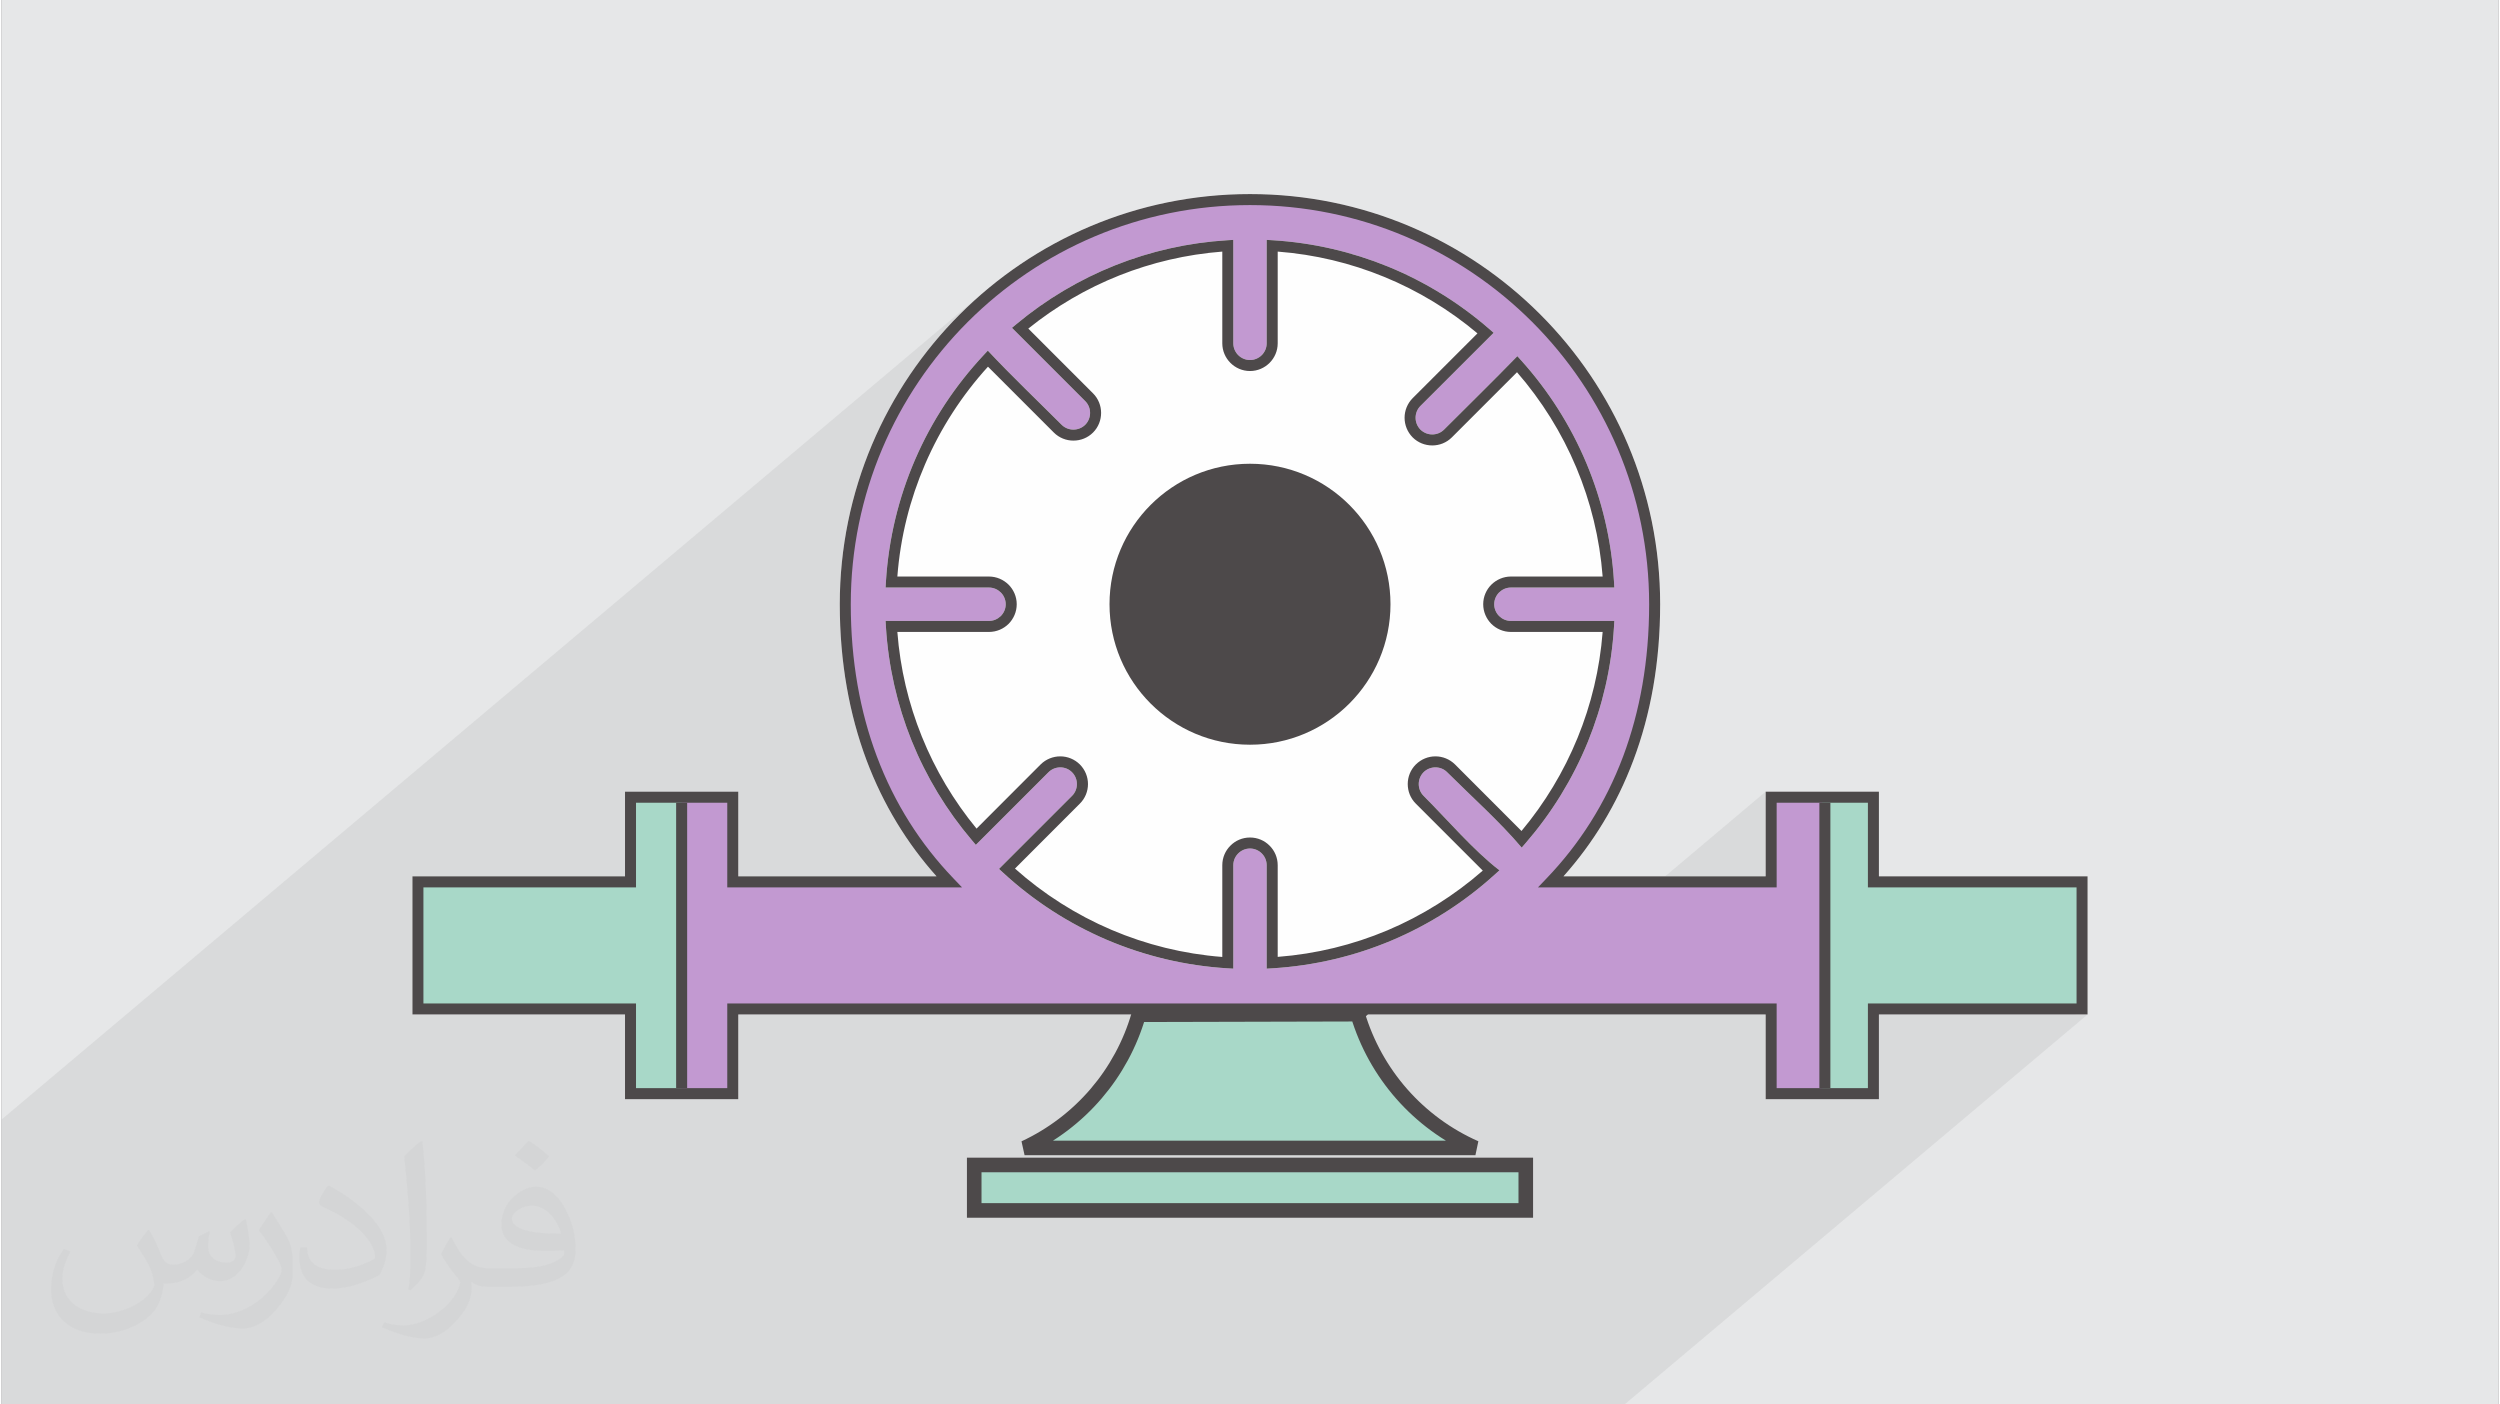
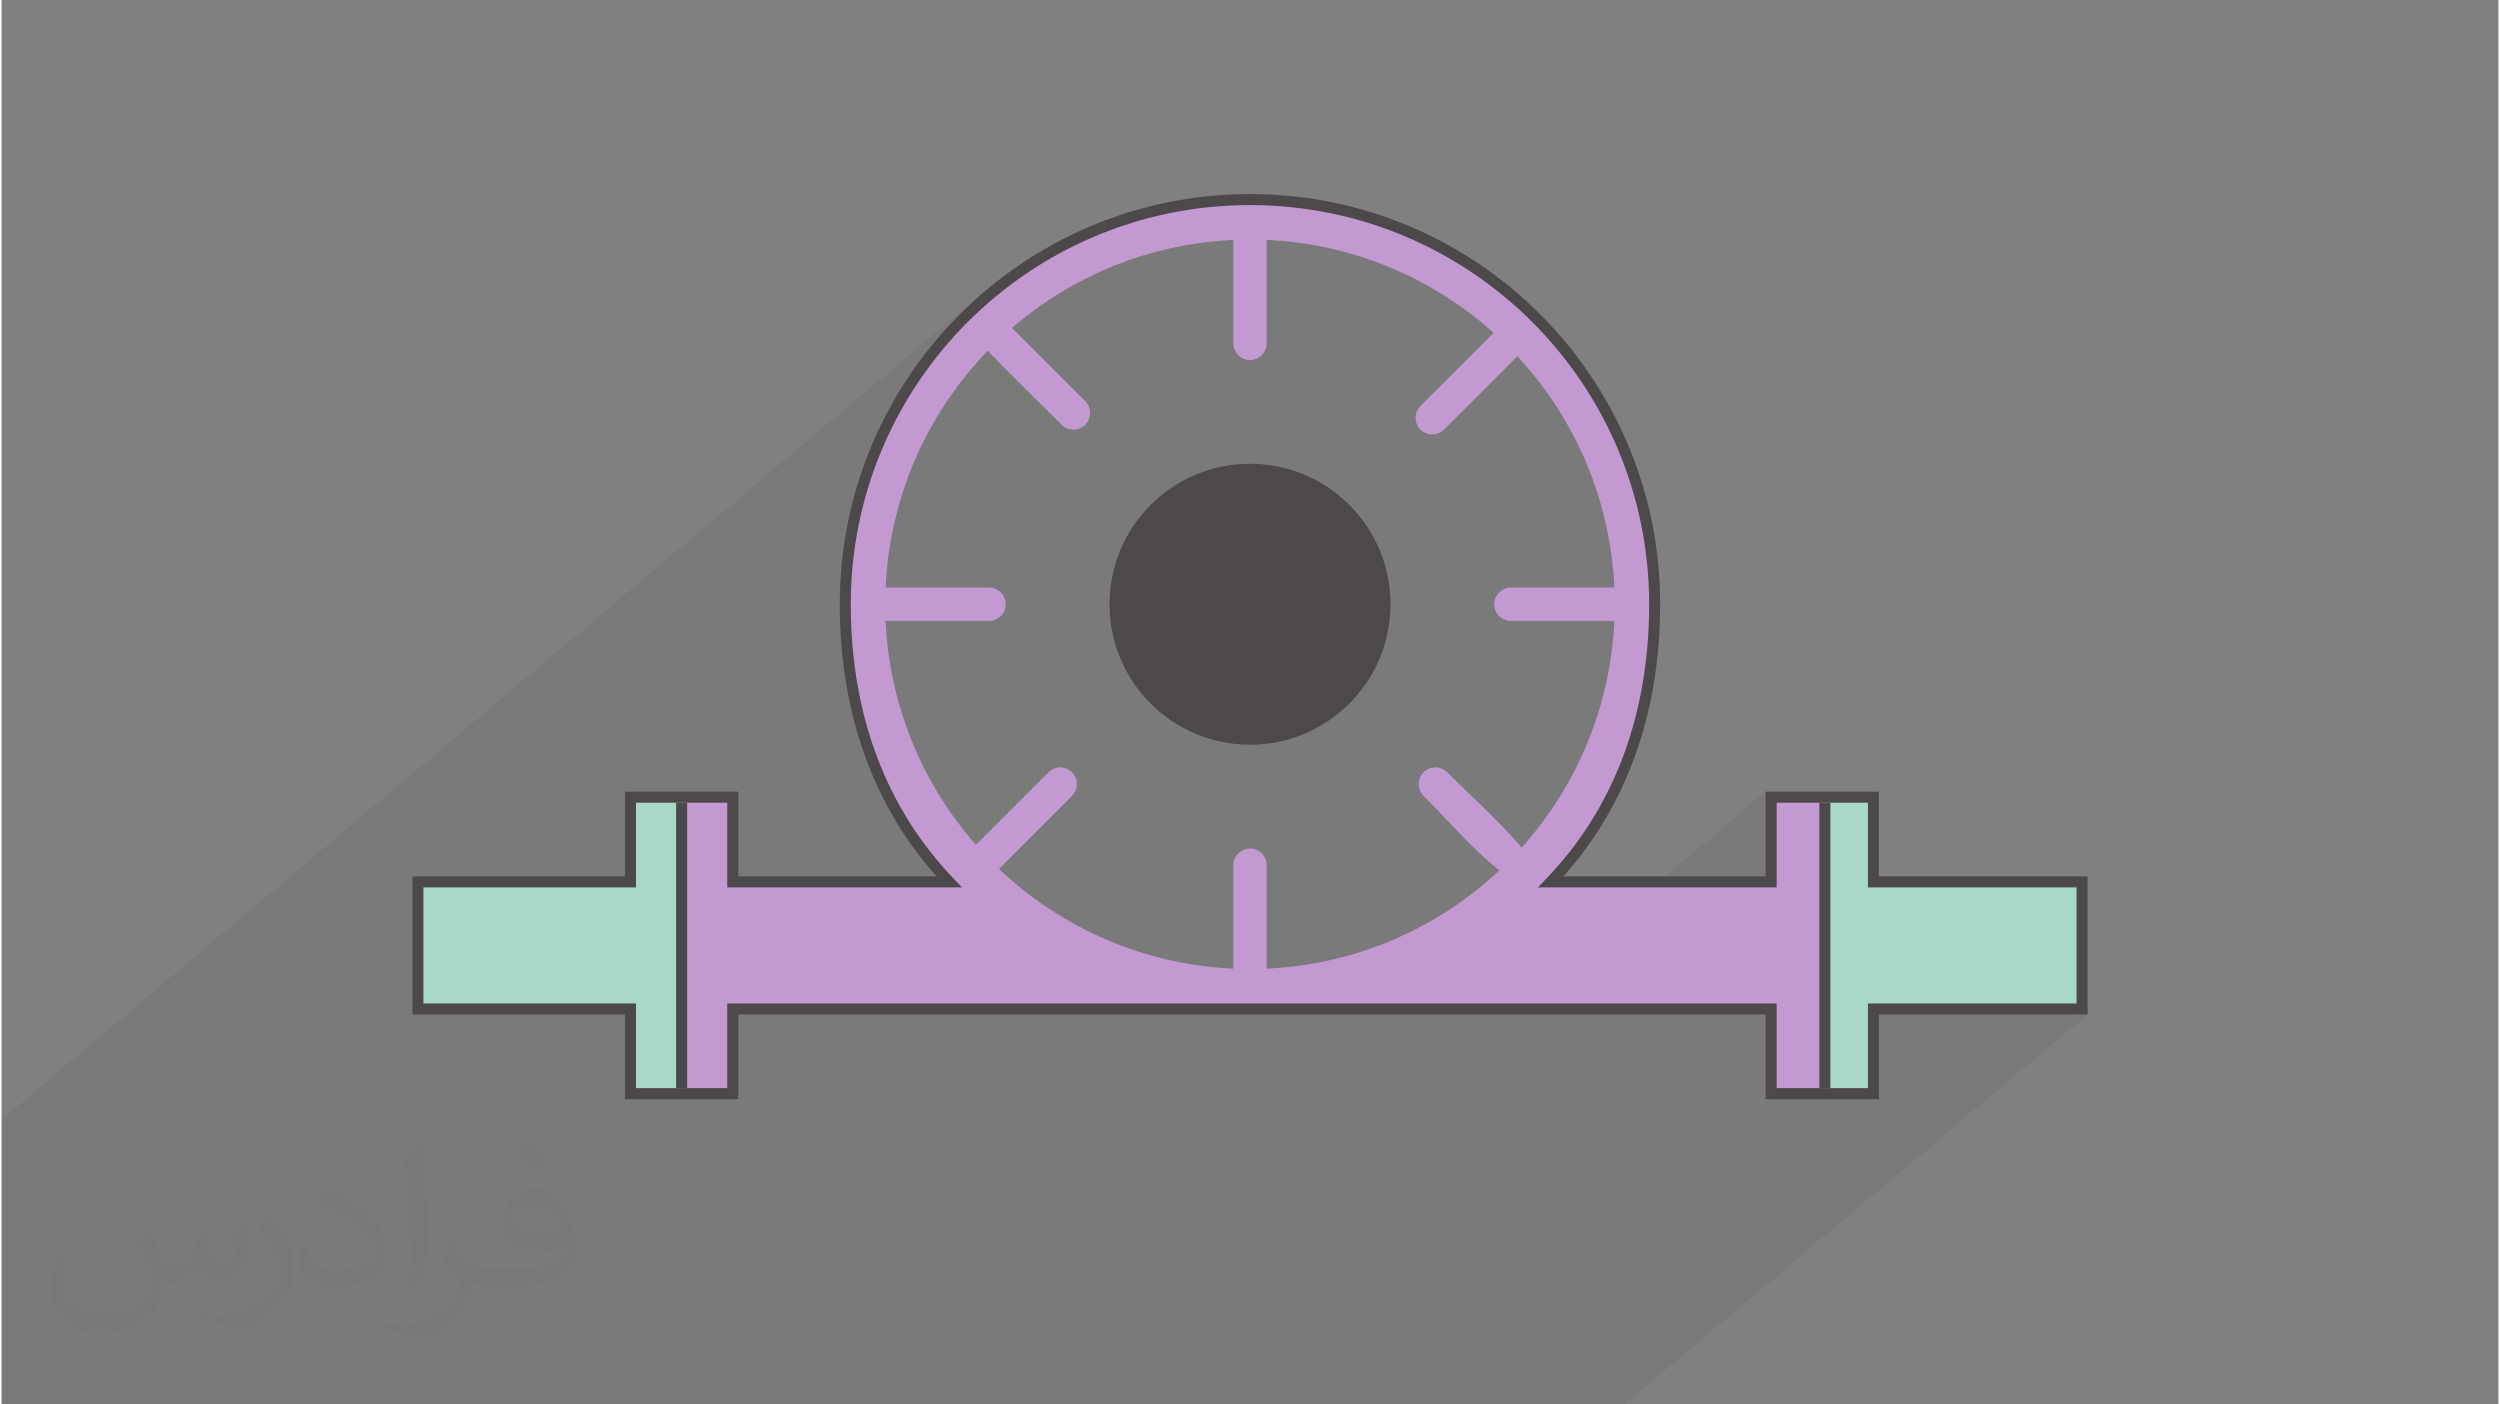
<svg xmlns="http://www.w3.org/2000/svg" xml:space="preserve" width="356px" height="200px" version="1.0" shape-rendering="geometricPrecision" text-rendering="geometricPrecision" image-rendering="optimizeQuality" fill-rule="evenodd" clip-rule="evenodd" viewBox="0 0 35600 20025">
  <rect x="0" y="0" width="35600" height="20025" fill="#808080" stroke="none" />
  <g id="Layer_x0020_1">
    <g id="_2454194415936">
-       <path fill="#E6E7E8" d="M0 0l35600 0 0 20025 -35600 0 0 -20025z" />
      <path fill="#373435" fill-opacity="0.078" d="M29570 14464l93 -79 0 0 0 -1811 -2975 0 0 -1208 0 0 -729 0 0 0 -729 0 -78 66 0 -145 -1527 1287 -1536 0 84 -89 81 -92 80 -93 77 -96 76 -98 73 -100 71 -103 69 -104 67 -107 65 -110 62 -111 59 -114 57 -115 55 -119 52 -120 50 -123 47 -124 44 -127 42 -130 39 -131 36 -134 33 -136 30 -138 27 -141 24 -142 22 -145 17 -147 15 -150 12 -151 8 -154 5 -156 2 -159 -7 -297 -23 -293 -36 -289 -51 -284 -65 -279 -77 -274 -91 -268 -103 -262 -116 -255 -127 -249 -139 -242 -150 -234 -161 -226 -172 -218 -181 -209 -191 -201 -200 -191 -210 -181 -218 -172 -226 -160 -234 -150 -242 -139 -248 -128 -256 -115 -262 -104 -268 -90 -274 -78 -279 -65 -284 -50 -289 -37 -293 -22 -297 -8 -297 8 -293 22 -289 37 -284 50 -279 65 -274 78 -268 90 -262 104 -256 115 -248 128 -242 139 -234 150 -226 160 -218 172 -777 654 25 -29 0 0 93 -105 0 0 95 -103 0 0 98 -100 0 0 0 0 101 -98 0 0 103 -96 0 0 104 -93 0 0 -13972 11769 0 4063 23139 0 6603 -5561 -1 0 1 0 -172 0z" />
      <g>
-         <path fill="#FEFEFE" d="M25230 11288l1537 0 0 1207 2975 0 0 1969 -2975 0 0 1208 -1616 0 0 -1208 -5814 0c252,850 866,1546 1677,1903l-6428 0c791,-368 1385,-1061 1627,-1899l1578 -4 -7287 0 0 1208 -1615 0 0 -1208 -3031 0 0 -1969 3031 0 0 -1207 1615 0 0 1207 2827 0c-418,-467 -760,-1020 -1000,-1660 -243,-651 -380,-1391 -380,-2220 0,-1615 655,-3077 1713,-4135 1059,-1059 2521,-1713 4136,-1713 1615,0 3077,654 4136,1713 1058,1058 1713,2520 1713,4135 0,829 -137,1569 -381,2220 -239,640 -581,1193 -999,1660l2882 0 0 -1207 79 0zm-11362 5323l7864 0 0 648 -7864 0 0 -648z" />
        <g>
          <path fill="#C299D1" d="M25230 11366l1458 0 0 1208 2975 0 0 1811 -2975 0 0 1208 -1458 0 0 -1208 -14805 0 0 1208 -1458 0 0 -1208 -3030 0 0 -1811 3030 0 0 -1208 1458 0 0 1208 3085 0c-899,-939 -1480,-2257 -1480,-3959 0,-3187 2583,-5770 5770,-5770 3187,0 5770,2583 5770,5770 0,1702 -581,3020 -1481,3959l3141 0 0 -1208zm-7430 732c-65,0 -125,27 -168,70 -43,43 -70,102 -70,168l0 1475 -83 -5c-605,-37 -1183,-177 -1715,-404 -549,-234 -1050,-559 -1483,-957l-60 -56 1042 -1042c46,-46 69,-107 69,-168 0,-61 -23,-122 -69,-168 -46,-47 -107,-70 -168,-70 -61,0 -122,23 -169,70l-1035 1035 -55 -65c-359,-422 -651,-902 -862,-1424 -203,-506 -330,-1051 -365,-1621l-5 -83 1474 0c66,0 125,-27 169,-70 43,-43 70,-102 70,-168 0,-65 -27,-125 -70,-168 -44,-43 -103,-70 -169,-70l-1474 0 5 -83c38,-614 182,-1199 414,-1737 239,-556 574,-1061 982,-1497l57 -61c337,360 703,707 1052,1057 46,46 107,69 168,69 61,0 122,-23 169,-69 46,-47 69,-108 69,-169 0,-61 -23,-122 -69,-168l-1045 -1045 66 -55c419,-349 894,-633 1409,-838 500,-198 1037,-322 1598,-356l83 -5 0 1475c0,65 27,124 70,168 43,43 103,70 168,70 65,0 125,-27 168,-70 43,-44 70,-103 70,-168l0 -1475 83 5c580,35 1134,166 1648,376 530,217 1016,519 1441,888l64 56 -1044 1043c-46,46 -69,107 -69,168 0,61 23,122 69,169 47,46 108,69 169,69 61,0 122,-23 168,-69 348,-348 702,-694 1045,-1047l56 62c387,430 703,925 930,1467 219,524 356,1092 392,1687l5 83 -1475 0c-65,0 -124,27 -168,70 -43,43 -70,103 -70,168 0,66 27,125 70,168 44,43 103,70 168,70l1475 0 -5 83c-35,579 -165,1131 -373,1642 -216,528 -516,1013 -883,1438l-60 69c-315,-372 -714,-727 -1062,-1074 -46,-47 -107,-70 -168,-70 -61,0 -122,23 -169,69 -46,47 -69,108 -69,169 0,61 23,122 69,168 336,336 713,779 1082,1062l-70 63c-430,390 -927,709 -1471,938 -526,222 -1097,359 -1695,396l-83 5 0 -1475c0,-66 -27,-125 -70,-168 -43,-43 -103,-70 -168,-70z" />
-           <path fill="#A8D8C8" stroke="#4D494A" stroke-width="208" d="M19335 14460c-2081,5 -3122,8 -3122,8 -242,838 -836,1531 -1627,1899l6428 0c-812,-358 -1426,-1055 -1679,-1907zm-5467 2150l7864 0 0 648 -7864 0 0 -648z" />
          <circle fill="#4D494A" cx="17800" cy="8615" r="2003" />
-           <path fill="#4D494A" fill-rule="nonzero" d="M17800 11941c109,0 208,44 279,116 72,71 116,170 116,279l0 1307c550,-42 1075,-173 1561,-377 500,-211 960,-501 1363,-853l-955 -955c-77,-76 -115,-178 -115,-279 0,-101 38,-202 115,-279 78,-77 179,-116 280,-116 101,0 202,39 279,115l948 949c331,-396 602,-844 800,-1329 193,-471 316,-979 357,-1509l-1308 0c-108,0 -207,-44 -279,-115 -71,-72 -116,-171 -116,-280 0,-109 45,-208 116,-279 72,-71 171,-116 279,-116l1308 0c-42,-546 -172,-1069 -375,-1553 -209,-499 -496,-957 -846,-1360l-929 929c-77,77 -178,115 -279,115 -101,0 -203,-38 -280,-115 -76,-77 -115,-178 -115,-280 0,-101 39,-202 115,-279l924 -924c-397,-334 -846,-608 -1333,-807 -473,-194 -982,-318 -1515,-359l0 1308c0,108 -44,207 -116,279 -71,71 -170,116 -279,116 -109,0 -208,-45 -279,-116 -72,-72 -116,-171 -116,-279l0 -1308c-514,40 -1007,157 -1466,339 -473,188 -910,445 -1300,759l923 923c77,77 115,178 115,279 0,102 -38,203 -115,280 -77,77 -178,115 -280,115 -101,0 -202,-38 -279,-115l-939 -939c-371,408 -675,877 -897,1391 -215,498 -352,1036 -395,1601l1306 0c109,0 208,45 280,116 71,71 116,170 116,279 0,109 -45,208 -116,280 -72,71 -171,115 -280,115l-1306 0c40,523 160,1023 348,1489 193,479 458,922 781,1315l914 -915c77,-76 178,-115 280,-115 101,0 202,39 279,115 77,78 116,179 116,280 0,101 -39,203 -116,279l-925 926c405,361 870,658 1377,874 491,209 1022,343 1579,386l0 -1308c0,-109 44,-208 116,-279 71,-72 170,-116 279,-116zm0 157c-65,0 -125,27 -168,70 -43,43 -70,102 -70,168l0 1475 -83 -5c-605,-37 -1183,-178 -1715,-404 -549,-234 -1050,-559 -1482,-957l-61 -56 1042 -1042c46,-46 69,-107 69,-168 0,-61 -23,-122 -69,-168 -46,-47 -107,-70 -168,-70 -61,0 -122,23 -169,70l-1035 1035 -55 -65c-359,-422 -651,-902 -862,-1424 -203,-506 -330,-1051 -365,-1621l-5 -83 1474 0c66,0 125,-27 169,-70 43,-43 70,-102 70,-168 0,-65 -27,-125 -70,-168 -44,-43 -103,-70 -169,-70l-1474 0 5 -83c38,-614 182,-1199 414,-1737 239,-556 574,-1061 982,-1497l57 -61c337,360 703,708 1052,1057 46,46 107,69 168,69 61,0 122,-23 169,-69 46,-47 69,-108 69,-169 0,-61 -23,-122 -69,-168l-1045 -1045 66 -55c419,-349 894,-633 1409,-838 499,-198 1037,-322 1598,-356l83 -5 0 1475c0,65 27,125 70,168 43,43 103,70 168,70 65,0 125,-27 168,-70 43,-43 70,-103 70,-168l0 -1475 83 5c580,35 1134,166 1648,376 530,217 1016,519 1441,888l64 56 -1044 1043c-46,46 -69,107 -69,168 0,61 23,122 69,169 47,46 108,69 169,69 61,0 122,-23 168,-69 348,-348 702,-694 1045,-1047l56 62c387,430 703,925 930,1467 219,524 356,1092 392,1687l5 83 -1475 0c-65,0 -124,27 -168,70 -43,43 -70,103 -70,168 0,66 27,125 70,168 44,43 103,70 168,70l1475 0 -5 83c-35,579 -165,1131 -373,1642 -216,528 -516,1013 -883,1438l-60 69c-315,-372 -714,-727 -1062,-1074 -46,-47 -107,-70 -168,-70 -61,0 -122,23 -169,69 -46,47 -69,108 -69,169 0,61 23,122 69,168 336,336 713,779 1082,1062l-70 63c-430,390 -927,709 -1470,938 -527,222 -1098,359 -1696,396l-83 5 0 -1475c0,-66 -27,-125 -70,-168 -43,-43 -103,-70 -168,-70z" />
          <path fill="#A8D8C8" d="M9696 15593l0 -4227 -729 0 0 1208 -3030 0 0 1811 3030 0 0 1208 729 0z" />
          <path fill="#A8D8C8" d="M25959 15593l0 -4227 729 0 0 1208 2975 0 0 1811 -2975 0 0 1208 -729 0z" />
          <path fill="#4D494A" fill-rule="nonzero" d="M25230 11287l1537 0 0 1208 2975 0 0 1969 -2975 0 0 1208 -1615 0 0 -1208 -14648 0 0 1208 -1615 0 0 -1208 -3031 0 0 -1969 3031 0 0 -1208 1615 0 0 1208 2827 0c-418,-467 -760,-1020 -1000,-1660 -243,-651 -380,-1391 -380,-2220 0,-1615 655,-3077 1713,-4135 1059,-1059 2521,-1713 4136,-1713 1615,0 3077,654 4136,1713 1058,1058 1712,2520 1712,4135 0,829 -136,1569 -380,2220 -239,640 -582,1193 -999,1660l2883 0 0 -1208 78 0zm1380 158l-1301 0 0 1207 -3403 0 127 -133c459,-479 834,-1058 1089,-1739 236,-633 369,-1355 369,-2165 0,-1571 -637,-2994 -1667,-4024 -1030,-1030 -2452,-1667 -4024,-1667 -1572,0 -2995,637 -4025,1667 -1029,1030 -1667,2453 -1667,4024 0,810 133,1532 370,2165 255,681 630,1260 1089,1739l127 133 -3347 0 0 -1207 -1301 0 0 1207 -3031 0 0 1655 3031 0 0 1207 1301 0 0 -1207 14962 0 0 1207 1301 0 0 -1207 2975 0 0 -1655 -2975 0 0 -1207z" />
          <path fill="#4D494A" fill-rule="nonzero" d="M9775 11445l0 4069 -157 0 0 -4069 157 0z" />
          <path fill="#4D494A" fill-rule="nonzero" d="M26075 11445l0 4069 -157 0 0 -4069 157 0z" />
        </g>
      </g>
      <path fill="#373435" fill-opacity="0.031" d="M2102 17538c67,103 111,202 155,311 31,64 48,183 198,183 44,0 107,-14 163,-45 63,-33 111,-82 135,-159l61 -201 145 -72 10 10c-19,76 -24,148 -24,206 0,169 145,233 262,233 68,0 128,-33 128,-95 0,-81 -34,-216 -78,-338 68,-68 136,-136 214,-191l12 6c34,144 53,286 53,381 0,92 -41,195 -75,263 -70,132 -194,237 -344,237 -114,0 -240,-57 -327,-163l-5 0c-83,101 -209,194 -412,194l-63 0c-10,134 -39,229 -82,313 -122,237 -480,404 -817,404 -470,0 -705,-272 -705,-632 0,-223 72,-431 184,-577l92 37c-70,134 -116,261 -116,385 0,338 274,499 591,499 293,0 657,-188 722,-404 -24,-237 -114,-348 -250,-565 42,-72 95,-144 160,-220l13 0zm5414 -1273c99,62 196,136 290,221 -53,74 -118,142 -201,201 -94,-76 -189,-142 -286,-212 66,-74 131,-146 197,-210zm51 925c-160,0 -291,105 -291,183 0,167 320,219 702,217 -48,-196 -215,-400 -411,-400zm-359 894c208,0 390,-6 528,-41 155,-39 286,-118 286,-171 0,-15 0,-31 -5,-46 -87,9 -186,9 -274,9 -281,0 -496,-64 -581,-223 -22,-43 -36,-93 -36,-148 0,-153 65,-303 181,-406 97,-84 204,-138 313,-138 196,0 354,159 463,408 60,136 101,292 101,490 0,132 -36,243 -118,326 -153,148 -434,204 -865,204l-197 0 0 0 -51 0c-106,0 -184,-19 -244,-66l-10 0c2,24 5,49 5,72 0,97 -32,220 -97,319 -192,286 -400,410 -579,410 -182,0 -405,-70 -606,-161l36 -70c66,27 155,45 279,45 325,0 751,-313 804,-617 -12,-25 -33,-58 -65,-93 -94,-113 -155,-208 -211,-307 49,-95 92,-171 134,-239l16 -2c139,282 265,445 546,445l43 0 0 0 204 0zm-1406 299c24,-130 26,-276 26,-412l0 -202c0,-377 -48,-925 -87,-1281 68,-75 163,-161 238,-219l21 6c51,449 64,971 64,1450 0,126 -5,250 -17,340 -8,114 -73,200 -214,332l-31 -14zm-1447 -596c7,177 94,317 397,317 189,0 349,-49 526,-133 31,-15 48,-33 48,-50 0,-111 -84,-257 -228,-391 -138,-126 -322,-237 -494,-311 -58,-25 -77,-52 -77,-76 0,-52 68,-159 123,-235l20 -2c196,103 416,255 579,426 148,157 240,315 240,488 0,128 -39,250 -102,361 -216,109 -446,191 -674,191 -276,0 -465,-129 -465,-434 0,-33 0,-85 12,-151l95 0zm-500 -502l172 278c63,103 121,214 121,391l0 227c0,183 -117,379 -306,572 -147,132 -278,188 -399,188 -180,0 -386,-56 -623,-159l26 -70c76,21 163,37 270,37 341,-2 690,-251 850,-556 19,-35 27,-68 27,-91 0,-35 -20,-74 -34,-109 -87,-165 -184,-315 -291,-453 56,-88 111,-173 172,-257l15 2z" />
    </g>
  </g>
</svg>